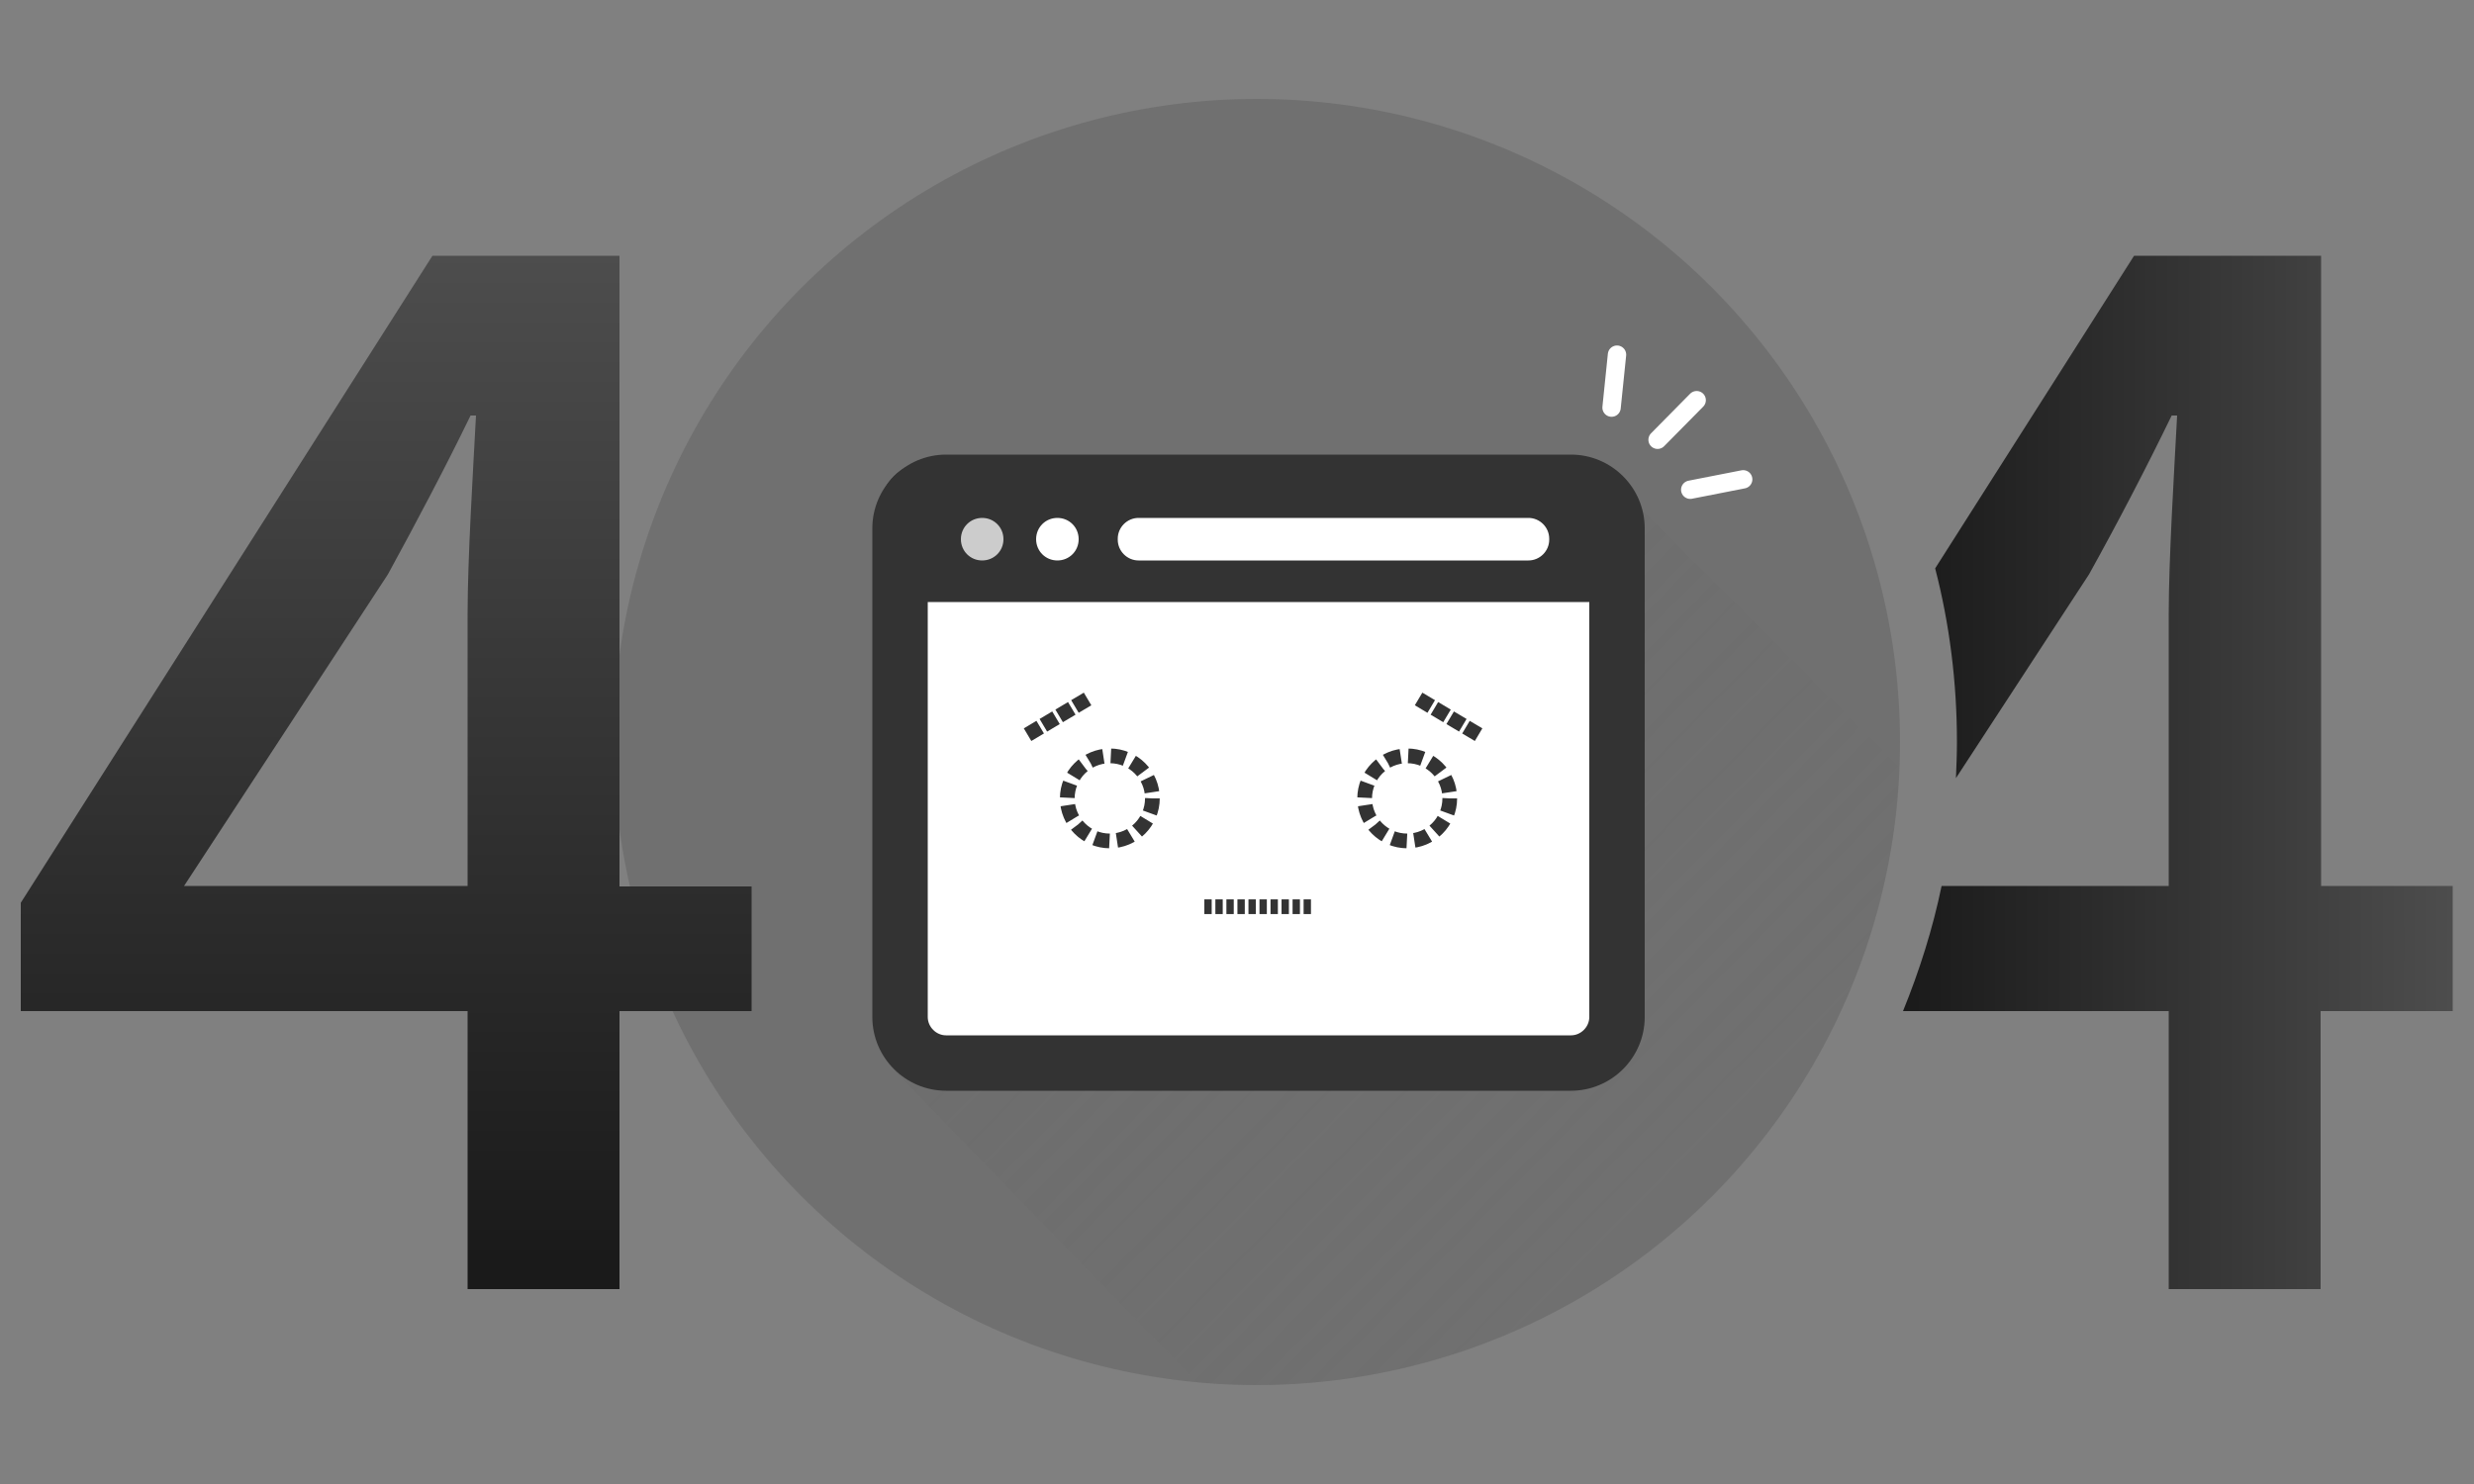
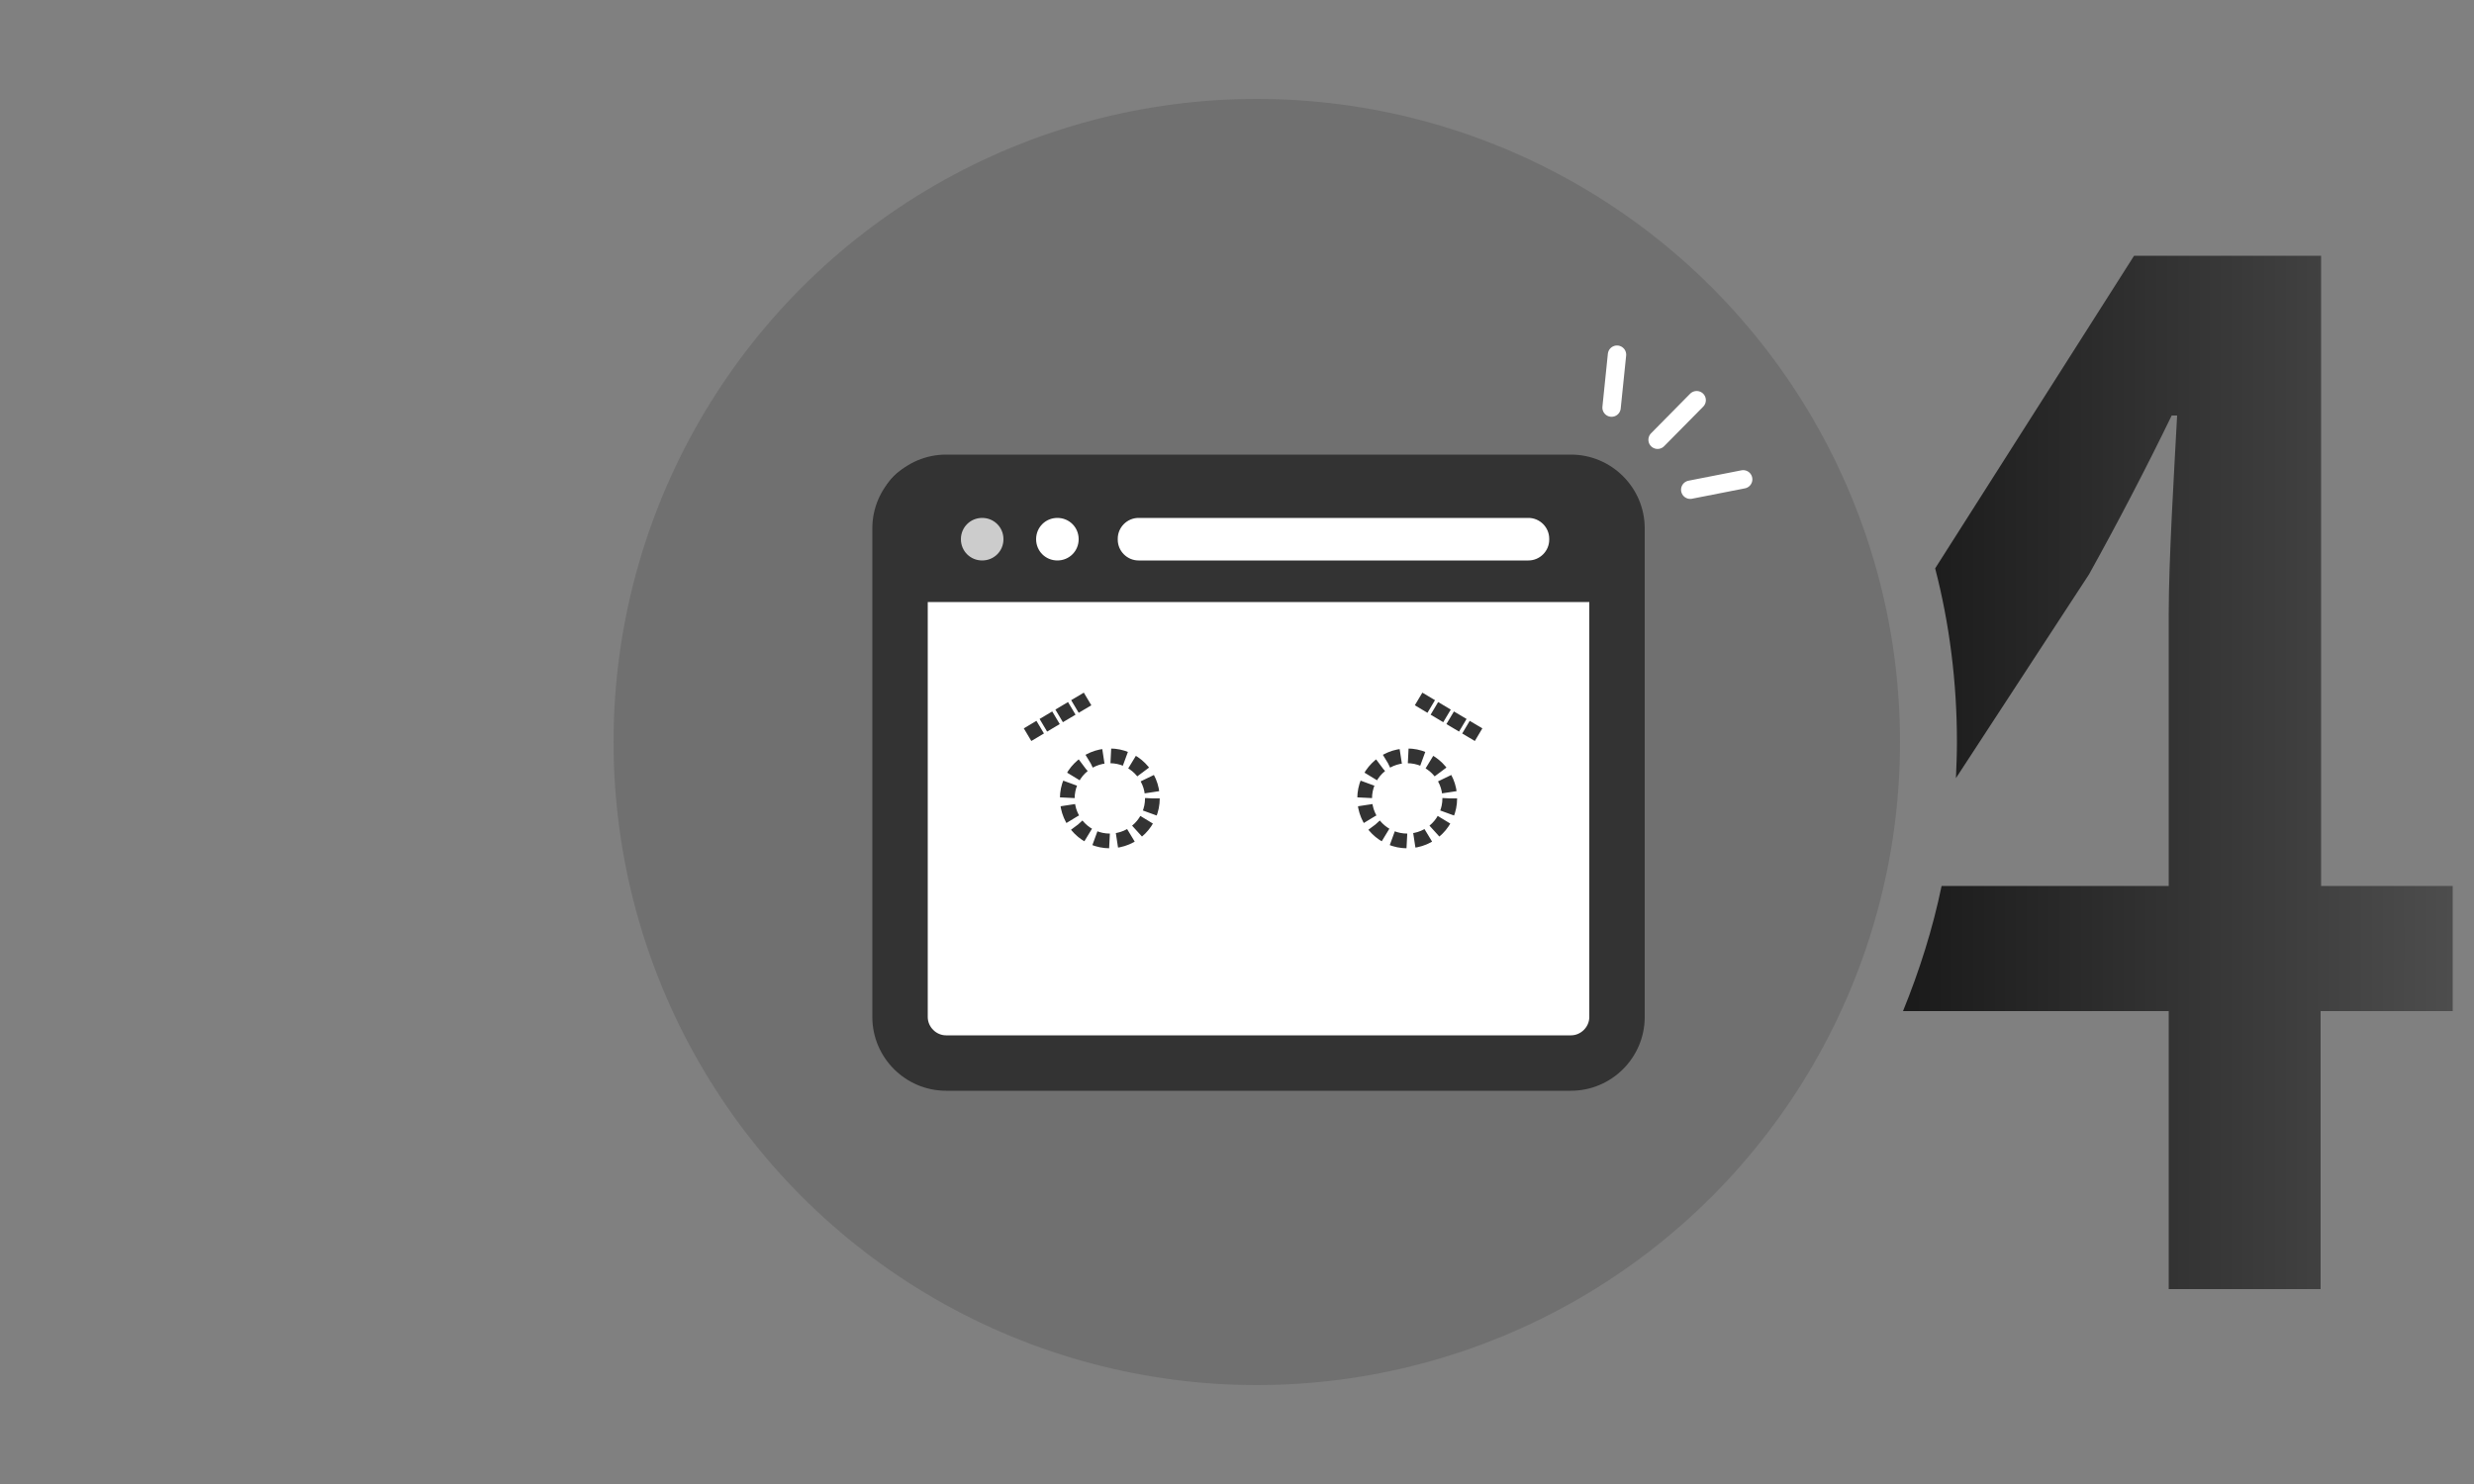
<svg xmlns="http://www.w3.org/2000/svg" xmlns:xlink="http://www.w3.org/1999/xlink" version="1.1" id="圖層_1" x="0px" y="0px" viewBox="0 0 500 300" style="enable-background:new 0 0 500 300;" xml:space="preserve">
  <rect x="0" y="0" width="500" height="300" fill="#808080" stroke="none" />
  <style type="text/css">
	.st0{fill:url(#SVGID_1_);}
	.st1{opacity:0.2;fill:#333333;}
	.st2{clip-path:url(#SVGID_3_);fill:url(#SVGID_4_);}
	.st3{fill:#FFFFFF;}
	.st4{fill:#333333;}
	.st5{fill:#CCCCCC;}
	.st6{fill:none;stroke:#333333;stroke-width:2.971;stroke-miterlimit:10;stroke-dasharray:3.016,1.508;}
	.st7{fill:none;stroke:#333333;stroke-width:2.971;stroke-miterlimit:10;stroke-dasharray:2.971,0.743;}
	.st8{fill:none;stroke:#333333;stroke-width:2.971;stroke-miterlimit:10;stroke-dasharray:1.486,0.743;}
	.st9{fill:none;stroke:#FFFFFF;stroke-width:3.714;stroke-linecap:round;stroke-linejoin:round;}
	.st10{fill:url(#SVGID_5_);}
</style>
  <g>
    <linearGradient id="SVGID_1_" gradientUnits="userSpaceOnUse" x1="384.6" y1="145.85" x2="495.7" y2="145.85" gradientTransform="matrix(1 0 0 -1 0 302)">
      <stop offset="0" style="stop-color:#1A1A1A" />
      <stop offset="1" style="stop-color:#4D4D4D" />
    </linearGradient>
    <path class="st0" d="M469.1,179.1V51.7h-37.8l-40.2,63.2c2.9,11.2,4.4,23,4.4,35.1c0,2.4-0.1,4.9-0.2,7.3l26.9-41.2   c6-10.8,11.6-21.6,16.7-32.1h1.1c-0.6,11.4-1.7,29-1.7,40.3v54.8h-45.9c-1.8,8.7-4.5,17.2-7.8,25.3h53.7v56.2H469v-56.2h26.7v-25.3   H469.1z" />
    <g>
      <g>
        <circle class="st1" cx="254" cy="150" r="130" />
        <g>
          <g>
            <defs>
-               <circle id="SVGID_2_" cx="254" cy="150" r="130" />
-             </defs>
+               </defs>
            <clipPath id="SVGID_3_">
              <use xlink:href="#SVGID_2_" style="overflow:visible;" />
            </clipPath>
            <linearGradient id="SVGID_4_" gradientUnits="userSpaceOnUse" x1="216.641" y1="179.508" x2="336.984" y2="60.651" gradientTransform="matrix(1 0 0 -1 0 302)">
              <stop offset="0" style="stop-color:#666666;stop-opacity:0.3" />
              <stop offset="1" style="stop-color:#666666;stop-opacity:0" />
            </linearGradient>
            <polygon class="st2" points="271.2,309.6 180.8,216.5 197.1,143.5 258.1,94.6 332.4,103.6 404.8,176      " />
          </g>
        </g>
        <g>
          <g>
            <g>
              <g>
                <path class="st3" d="M191.2,214.9c-5.1,0-9.3-4.2-9.3-9.3v-98.8c0-5.1,4.2-9.3,9.3-9.3h126.3c5.1,0,9.3,4.2,9.3,9.3v98.8         c0,5.1-4.2,9.3-9.3,9.3H191.2z" />
                <path class="st4" d="M317.5,103.1c2,0,3.7,1.7,3.7,3.7v98.8c0,2-1.7,3.7-3.7,3.7H191.2c-2,0-3.7-1.7-3.7-3.7v-98.8         c0-2,1.7-3.7,3.7-3.7L317.5,103.1 M317.5,91.9H191.2c-8.2,0-14.9,6.7-14.9,14.9v98.8c0,8.2,6.7,14.9,14.9,14.9h126.3         c8.2,0,14.9-6.7,14.9-14.9v-98.8C332.4,98.6,325.7,91.9,317.5,91.9L317.5,91.9z" />
              </g>
              <circle class="st5" cx="198.3" cy="108.4" r="6.2" />
              <path class="st4" d="M319,93.4H187.5c-5.3,0-9.7,4.3-9.7,9.7v18.6h150.8v-18.6C328.7,97.7,324.4,93.4,319,93.4z M198.5,113.3        c-2.4,0-4.3-1.9-4.3-4.3s1.9-4.3,4.3-4.3s4.3,1.9,4.3,4.3S200.9,113.3,198.5,113.3z M213.7,113.3c-2.4,0-4.3-1.9-4.3-4.3        s1.9-4.3,4.3-4.3c2.4,0,4.3,1.9,4.3,4.3S216.1,113.3,213.7,113.3z M313.1,109.1c0,2.3-1.9,4.2-4.2,4.2h-78.8        c-2.3,0-4.2-1.9-4.2-4.2v-0.2c0-2.3,1.9-4.2,4.2-4.2h78.8c2.3,0,4.2,1.9,4.2,4.2V109.1z" />
            </g>
          </g>
          <g>
            <g>
              <circle class="st6" cx="224.3" cy="161.4" r="8.6" />
            </g>
            <g>
              <circle class="st6" cx="284.4" cy="161.4" r="8.6" />
            </g>
            <line class="st7" x1="219.8" y1="141.3" x2="207.2" y2="148.8" />
            <line class="st7" x1="286.7" y1="141.3" x2="299.3" y2="148.8" />
-             <line class="st8" x1="243.4" y1="183.3" x2="265.6" y2="183.3" />
          </g>
          <line class="st9" x1="342.9" y1="80.9" x2="335" y2="88.9" />
          <line class="st9" x1="326.8" y1="71.7" x2="325.7" y2="82.4" />
          <line class="st9" x1="352.3" y1="96.9" x2="341.6" y2="99" />
        </g>
      </g>
    </g>
    <g>
      <g>
        <linearGradient id="SVGID_5_" gradientUnits="userSpaceOnUse" x1="78.05" y1="47.475" x2="78.05" y2="250.706" gradientTransform="matrix(1 0 0 -1 0 302)">
          <stop offset="0" style="stop-color:#1A1A1A" />
          <stop offset="1" style="stop-color:#4D4D4D" />
        </linearGradient>
-         <path class="st10" d="M151.9,204.4h-26.7v56.2H94.5v-56.2H4.2v-21.9L87.4,51.7h37.8v127.5h26.7V204.4z M94.5,179.1v-54.8     c0-11.4,1.1-29,1.7-40.3h-1.1c-5.1,10.5-10.8,21.3-16.7,32.1l-41.2,63H94.5z" />
      </g>
    </g>
  </g>
</svg>